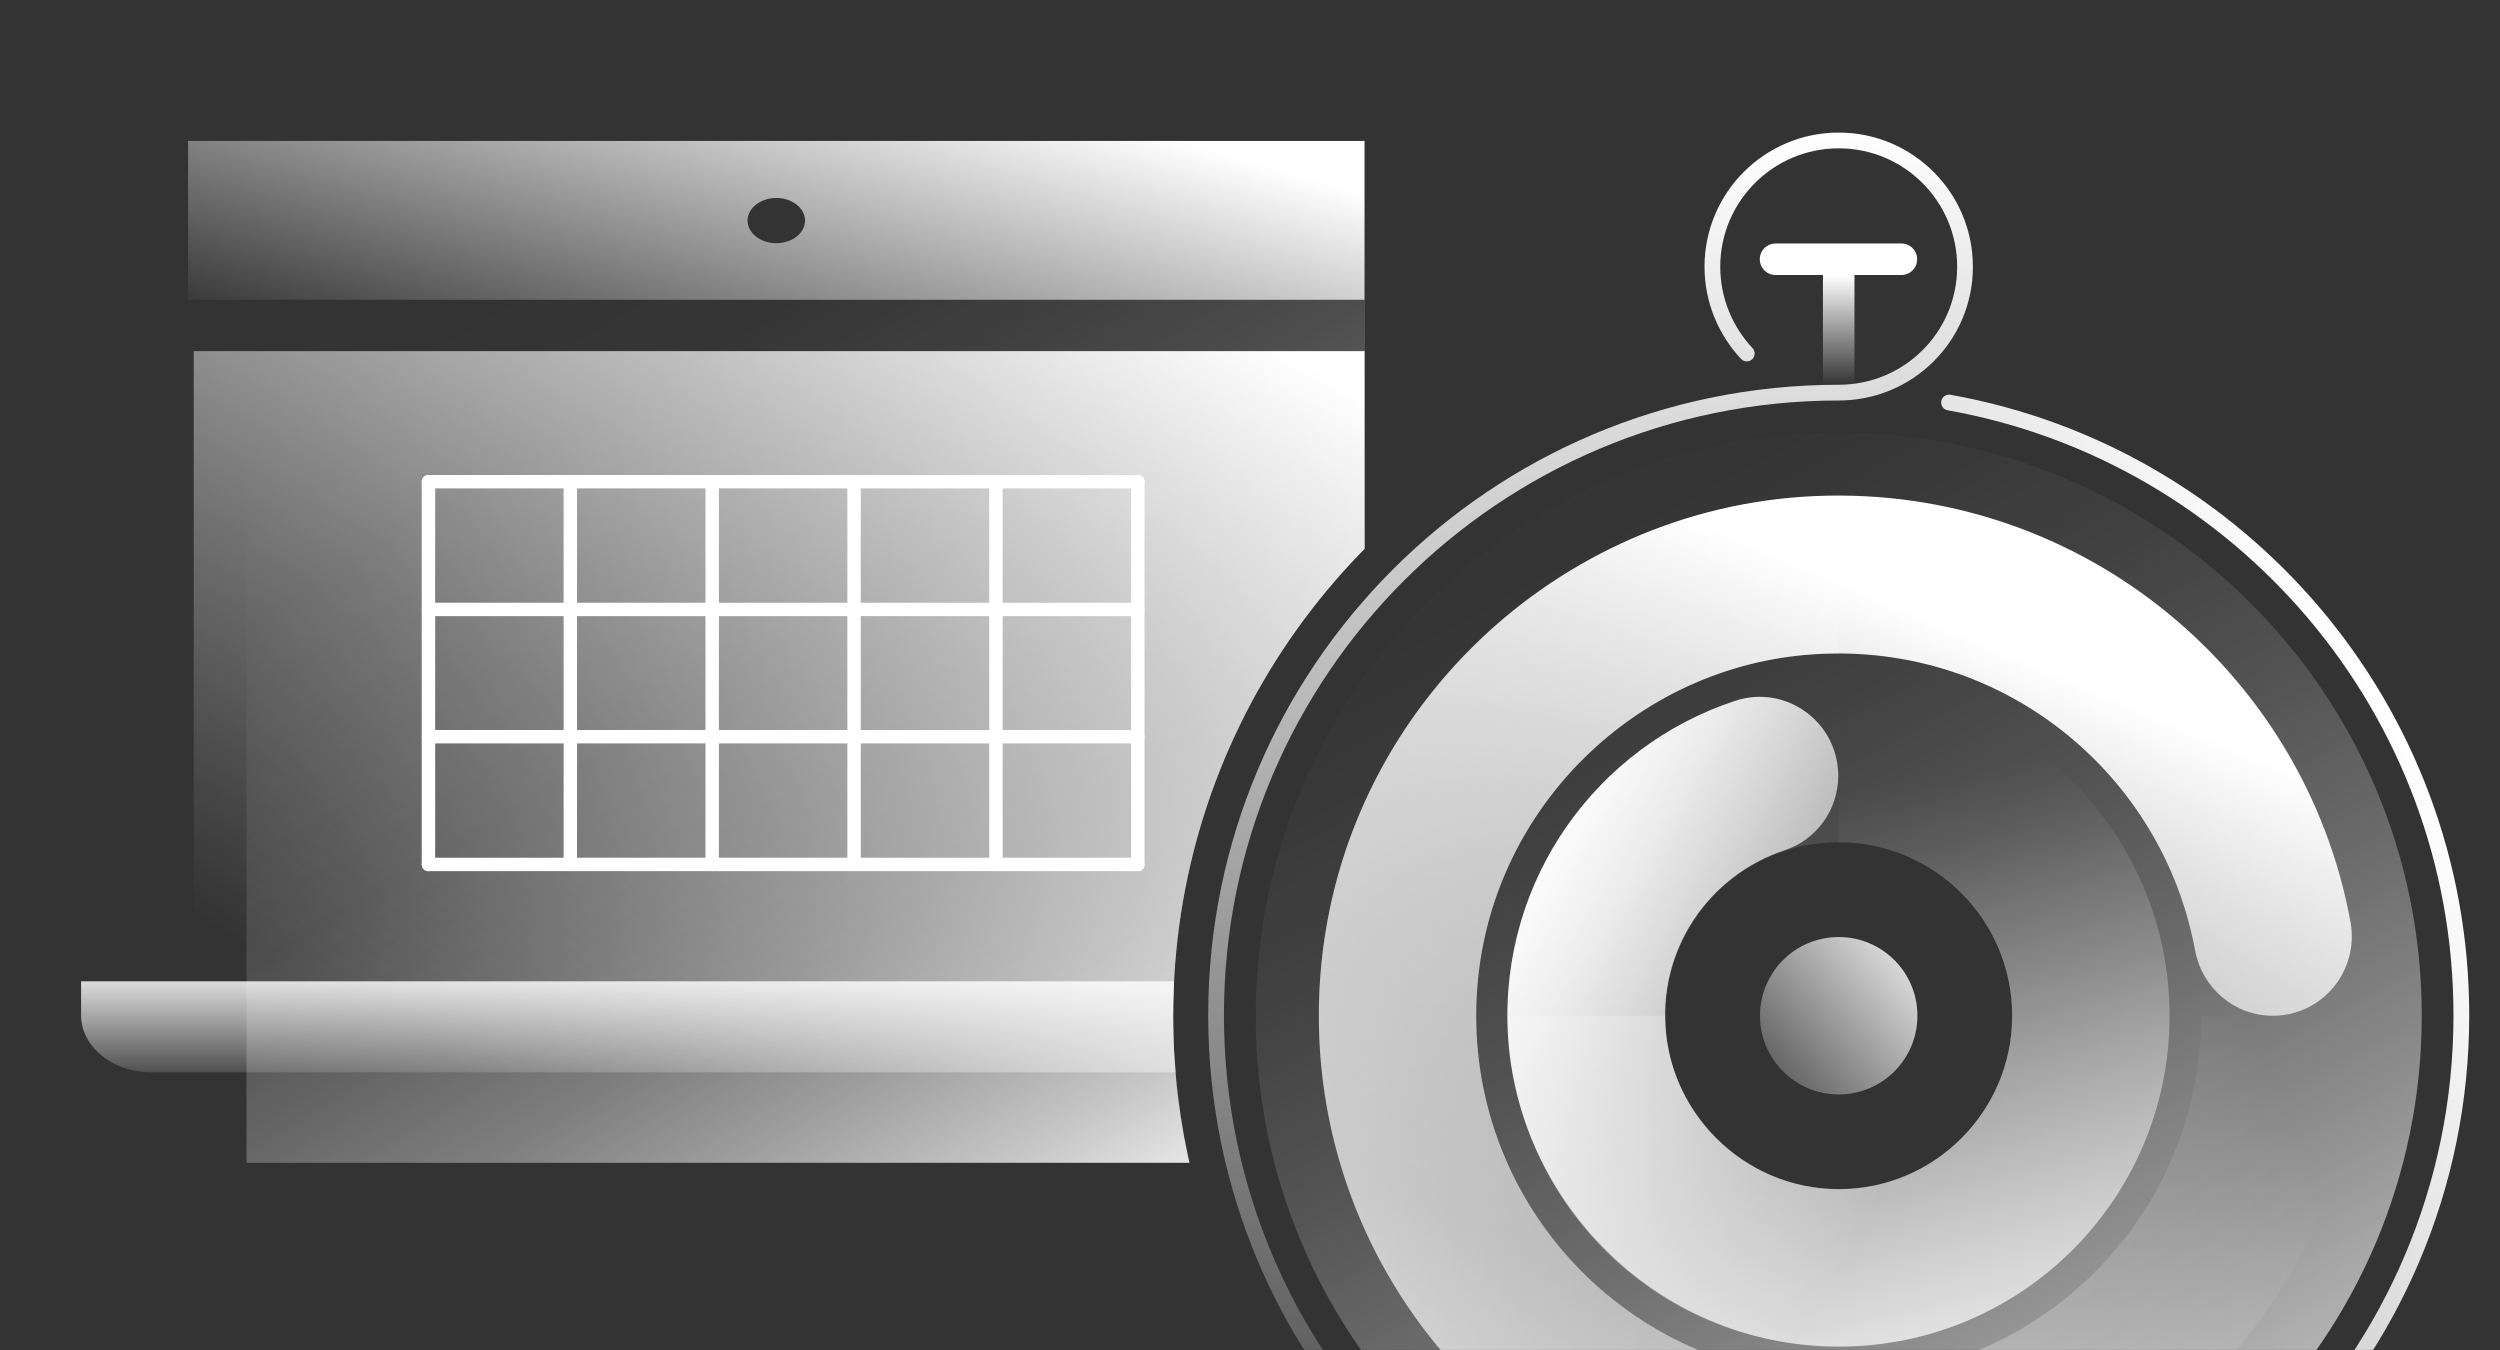
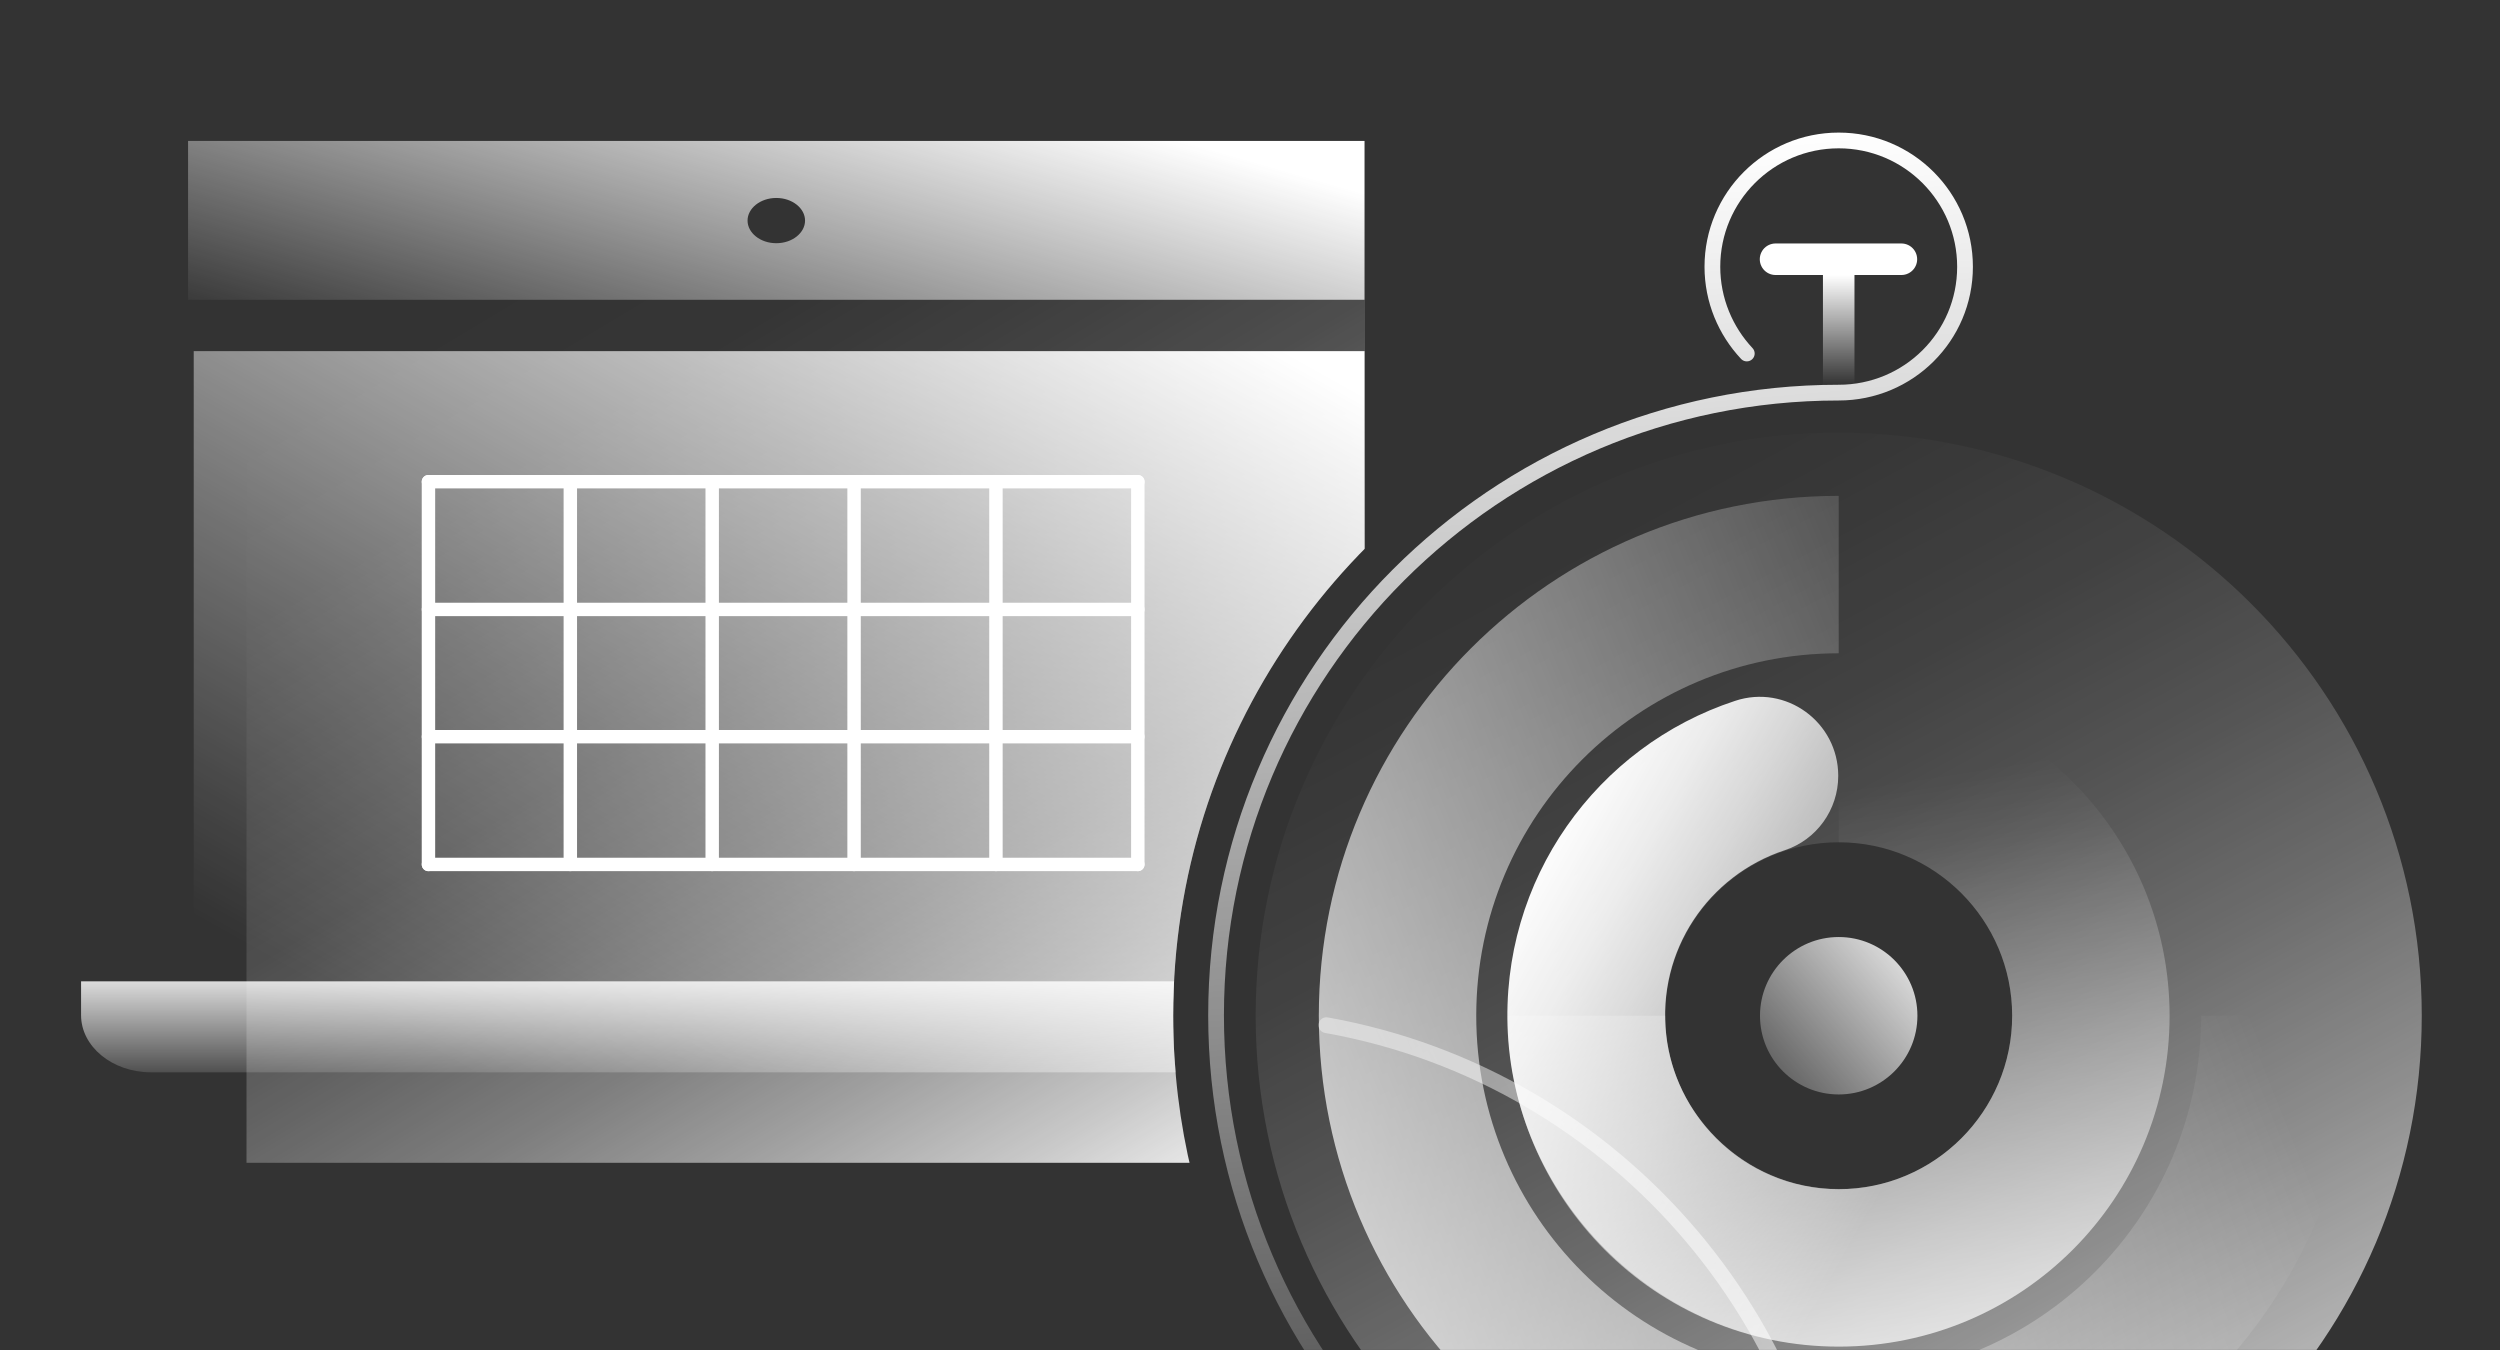
<svg xmlns="http://www.w3.org/2000/svg" xmlns:xlink="http://www.w3.org/1999/xlink" version="1.1" id="Kompakt" x="0px" y="0px" width="530.4px" height="286.5px" viewBox="0 0 530.4 286.5" style="enable-background:new 0 0 530.4 286.5;" xml:space="preserve">
  <rect x="0" y="0" width="530.4" height="286.5" fill="#333333" stroke="none" />
  <style type="text/css">
	.st0{clip-path:url(#SVGID_00000018937637196701672180000000157485046011747978_);}
	.st1{fill:url(#SVGID_00000134937825277125830380000013399289261641735345_);}
	.st2{fill:url(#SVGID_00000060017768741852589460000004032496719082493601_);}
	.st3{fill:url(#SVGID_00000016055911753492467600000002752549127625472651_);}
	.st4{fill:url(#SVGID_00000043422554471369618090000005009203947188346516_);}
	.st5{fill:none;stroke:#FFFFFF;stroke-width:2.85;stroke-linecap:round;stroke-miterlimit:10;}
	.st6{clip-path:url(#SVGID_00000088095700533356141670000000751894920183453848_);}
	.st7{fill:url(#SVGID_00000168826901780432916750000016418656658325054350_);}
	.st8{fill:url(#SVGID_00000110457295539656397440000010558642032831355800_);}
	.st9{fill:none;stroke:#FFFFFF;stroke-width:6.69;stroke-linecap:round;stroke-miterlimit:10;}
	
		.st10{fill:none;stroke:url(#SVGID_00000106827687923986808360000009152559148550190476_);stroke-width:6.69;stroke-linejoin:round;}
	
		.st11{fill:none;stroke:url(#SVGID_00000109752331168041383810000016954727151291278777_);stroke-width:3.34;stroke-linecap:round;stroke-linejoin:round;}
	
		.st12{fill:none;stroke:url(#SVGID_00000143587199123479732800000007038402625466328766_);stroke-width:3.34;stroke-linecap:round;stroke-miterlimit:10;}
	.st13{fill:url(#SVGID_00000074411275717389128290000001482903793905510280_);}
	.st14{fill:url(#SVGID_00000091009772562768290520000007833113615257992632_);}
	.st15{fill:url(#SVGID_00000095326542100551956040000004574913900148795573_);}
	.st16{fill:url(#SVGID_00000168097341833607280150000016995225763728529065_);}
</style>
  <g>
    <defs>
      <path id="SVGID_1_" d="M248.9,215.5c0-59.3,36.6-110.1,88.5-131V3.9H-16.7v275.9h281C254.5,260.5,248.9,238.7,248.9,215.5    L248.9,215.5z" />
    </defs>
    <clipPath id="SVGID_00000031172791424667772660000010097960578671163812_">
      <use xlink:href="#SVGID_1_" style="overflow:visible;" />
    </clipPath>
    <g style="clip-path:url(#SVGID_00000031172791424667772660000010097960578671163812_);">
      <linearGradient id="SVGID_00000058562603842882942010000012021003194733564342_" gradientUnits="userSpaceOnUse" x1="110.832" y1="160.749" x2="241.612" y2="-57.131" gradientTransform="matrix(1 0 0 -1 0 215.831)">
        <stop offset="0" style="stop-color:#FFFFFF;stop-opacity:0" />
        <stop offset="0.14" style="stop-color:#FFFFFF;stop-opacity:1.000000e-02" />
        <stop offset="0.26" style="stop-color:#FFFFFF;stop-opacity:6.000000e-02" />
        <stop offset="0.39" style="stop-color:#FFFFFF;stop-opacity:0.13" />
        <stop offset="0.51" style="stop-color:#FFFFFF;stop-opacity:0.24" />
        <stop offset="0.63" style="stop-color:#FFFFFF;stop-opacity:0.37" />
        <stop offset="0.74" style="stop-color:#FFFFFF;stop-opacity:0.53" />
        <stop offset="0.86" style="stop-color:#FFFFFF;stop-opacity:0.73" />
        <stop offset="0.97" style="stop-color:#FFFFFF;stop-opacity:0.95" />
        <stop offset="1" style="stop-color:#FFFFFF" />
      </linearGradient>
      <rect x="52.3" y="63.6" style="fill:url(#SVGID_00000058562603842882942010000012021003194733564342_);" width="237.3" height="183.1" />
      <linearGradient id="SVGID_00000124123973288940312370000013206013695461894544_" gradientUnits="userSpaceOnUse" x1="115.148" y1="-20.002" x2="221.658" y2="169.868" gradientTransform="matrix(1 0 0 -1 0 215.831)">
        <stop offset="0" style="stop-color:#FFFFFF;stop-opacity:0" />
        <stop offset="0.11" style="stop-color:#FFFFFF;stop-opacity:9.000000e-02" />
        <stop offset="0.35" style="stop-color:#FFFFFF;stop-opacity:0.31" />
        <stop offset="0.69" style="stop-color:#FFFFFF;stop-opacity:0.66" />
        <stop offset="1" style="stop-color:#FFFFFF" />
      </linearGradient>
      <path style="fill:url(#SVGID_00000124123973288940312370000013206013695461894544_);" d="M41.1,74.5v141.4    c0,6.4-6.8,11.6-15.2,11.6h248.5c8.4,0,15.1-5.2,15.1-11.6V74.5H41.1z" />
      <linearGradient id="SVGID_00000054250921277725560480000017209663479727139457_" gradientUnits="userSpaceOnUse" x1="146.059" y1="-15.77" x2="146.059" y2="12.58" gradientTransform="matrix(1 0 0 -1 0 215.831)">
        <stop offset="0" style="stop-color:#FFFFFF;stop-opacity:0" />
        <stop offset="1" style="stop-color:#FFFFFF" />
      </linearGradient>
      <path style="fill:url(#SVGID_00000054250921277725560480000017209663479727139457_);" d="M260.1,215.4v-7.2H17.2v7.2    c0,6.6,6.6,12.1,14.8,12.1h242.8C266.7,227.5,260.1,222.1,260.1,215.4z" />
      <linearGradient id="SVGID_00000019679376578015484210000007014910002665548696_" gradientUnits="userSpaceOnUse" x1="149.758" y1="116.929" x2="175.798" y2="207.479" gradientTransform="matrix(1 0 0 -1 0 215.831)">
        <stop offset="0" style="stop-color:#FFFFFF;stop-opacity:0" />
        <stop offset="1" style="stop-color:#FFFFFF" />
      </linearGradient>
      <path style="fill:url(#SVGID_00000019679376578015484210000007014910002665548696_);" d="M39.9,29.9v33.7h249.6V29.9    C289.6,29.9,39.9,29.9,39.9,29.9z M164.7,51.6c-3.4,0-6.1-2.2-6.1-4.8s2.7-4.8,6.1-4.8s6.1,2.2,6.1,4.8S168.1,51.6,164.7,51.6z" />
      <line class="st5" x1="90.9" y1="102.2" x2="241.4" y2="102.2" />
      <line class="st5" x1="90.9" y1="129.3" x2="241.4" y2="129.3" />
      <line class="st5" x1="90.9" y1="156.3" x2="241.4" y2="156.3" />
      <line class="st5" x1="90.9" y1="183.4" x2="241.4" y2="183.4" />
      <line class="st5" x1="211.3" y1="102.2" x2="211.3" y2="183.4" />
      <line class="st5" x1="241.4" y1="102.2" x2="241.4" y2="183.4" />
      <line class="st5" x1="181.2" y1="102.2" x2="181.2" y2="183.4" />
      <line class="st5" x1="151.1" y1="102.2" x2="151.1" y2="183.4" />
      <line class="st5" x1="121" y1="102.2" x2="121" y2="183.4" />
      <line class="st5" x1="90.9" y1="102.2" x2="90.9" y2="183.4" />
    </g>
  </g>
  <g>
    <defs>
      <rect id="SVGID_00000088123926491841126920000007479089366414193051_" x="-30.6" y="-7.3" width="600" height="293.7" />
    </defs>
    <clipPath id="SVGID_00000059291151460445135710000008127681107415501456_">
      <use xlink:href="#SVGID_00000088123926491841126920000007479089366414193051_" style="overflow:visible;" />
    </clipPath>
    <g style="clip-path:url(#SVGID_00000059291151460445135710000008127681107415501456_);">
      <linearGradient id="SVGID_00000159464557328819111590000016789193592565519504_" gradientUnits="userSpaceOnUse" x1="326.01" y1="119.504" x2="476.07" y2="-159.616" gradientTransform="matrix(1 0 0 -1 0 215.831)">
        <stop offset="0" style="stop-color:#FFFFFF;stop-opacity:0" />
        <stop offset="0.11" style="stop-color:#FFFFFF;stop-opacity:2.000000e-02" />
        <stop offset="0.24" style="stop-color:#FFFFFF;stop-opacity:7.000000e-02" />
        <stop offset="0.37" style="stop-color:#FFFFFF;stop-opacity:0.16" />
        <stop offset="0.5" style="stop-color:#FFFFFF;stop-opacity:0.28" />
        <stop offset="0.64" style="stop-color:#FFFFFF;stop-opacity:0.44" />
        <stop offset="0.78" style="stop-color:#FFFFFF;stop-opacity:0.63" />
        <stop offset="0.92" style="stop-color:#FFFFFF;stop-opacity:0.85" />
        <stop offset="1" style="stop-color:#FFFFFF" />
      </linearGradient>
      <path style="fill:url(#SVGID_00000159464557328819111590000016789193592565519504_);" d="M390.1,91.8    c-68.3,0-123.7,55.4-123.7,123.7s55.4,123.7,123.7,123.7s123.7-55.4,123.7-123.7S458.4,91.8,390.1,91.8L390.1,91.8z M390.1,252.3    c-20.3,0-36.8-16.5-36.8-36.8s16.5-36.8,36.8-36.8s36.8,16.5,36.8,36.8S410.4,252.3,390.1,252.3z" />
      <linearGradient id="SVGID_00000170998334395641212230000006192023284598657684_" gradientUnits="userSpaceOnUse" x1="365.704" y1="-20.82" x2="411.744" y2="19.21" gradientTransform="matrix(1 0 0 -1 0 215.831)">
        <stop offset="0" style="stop-color:#FFFFFF;stop-opacity:0" />
        <stop offset="1" style="stop-color:#FFFFFF" />
      </linearGradient>
      <circle style="fill:url(#SVGID_00000170998334395641212230000006192023284598657684_);" cx="390.1" cy="215.5" r="16.7" />
      <line class="st9" x1="376.7" y1="55" x2="403.4" y2="55" />
      <linearGradient id="SVGID_00000068670627969104820880000003973277472497623690_" gradientUnits="userSpaceOnUse" x1="390.064" y1="134.1" x2="390.064" y2="157.5" gradientTransform="matrix(1 0 0 -1 0 215.831)">
        <stop offset="0" style="stop-color:#FFFFFF;stop-opacity:0" />
        <stop offset="1" style="stop-color:#FFFFFF" />
      </linearGradient>
      <line style="fill:none;stroke:url(#SVGID_00000068670627969104820880000003973277472497623690_);stroke-width:6.69;stroke-linejoin:round;" x1="390.1" y1="58.3" x2="390.1" y2="81.7" />
      <linearGradient id="SVGID_00000173127820677582876200000000080396269331248311_" gradientUnits="userSpaceOnUse" x1="356.109" y1="-136.357" x2="328.229" y2="182.3" gradientTransform="matrix(1 0 0 -1 0 215.831)">
        <stop offset="0" style="stop-color:#FFFFFF;stop-opacity:0" />
        <stop offset="1" style="stop-color:#FFFFFF" />
      </linearGradient>
      <path style="fill:none;stroke:url(#SVGID_00000173127820677582876200000000080396269331248311_);stroke-width:3.34;stroke-linecap:round;stroke-linejoin:round;" d="    M370.6,75c-4.5-4.8-7.3-11.3-7.3-18.4c0-14.8,12-26.8,26.8-26.8s26.8,12,26.8,26.8s-12,26.7-26.8,26.7    c-72.9,0-132.1,59.1-132.1,132.1s59.1,132.1,132.1,132.1" />
      <linearGradient id="SVGID_00000135687486788025883890000004356488016351931063_" gradientUnits="userSpaceOnUse" x1="215.098" y1="-118.672" x2="513.707" y2="53.727" gradientTransform="matrix(1 0 0 -1 0 215.831)">
        <stop offset="0" style="stop-color:#FFFFFF;stop-opacity:0.1" />
        <stop offset="1" style="stop-color:#FFFFFF" />
      </linearGradient>
-       <path style="fill:none;stroke:url(#SVGID_00000135687486788025883890000004356488016351931063_);stroke-width:3.34;stroke-linecap:round;stroke-miterlimit:10;" d="    M224.6,347.5h165.5c72.9,0,132.1-59.1,132.1-132.1c0-64.9-46.9-119-108.7-130" />
+       <path style="fill:none;stroke:url(#SVGID_00000135687486788025883890000004356488016351931063_);stroke-width:3.34;stroke-linecap:round;stroke-miterlimit:10;" d="    M224.6,347.5h165.5c0-64.9-46.9-119-108.7-130" />
      <linearGradient id="SVGID_00000016796213452800922320000001251385384739361667_" gradientUnits="userSpaceOnUse" x1="355.449" y1="-62.532" x2="415.999" y2="81.718" gradientTransform="matrix(1 0 0 -1 0 215.831)">
        <stop offset="0" style="stop-color:#FFFFFF;stop-opacity:0" />
        <stop offset="1" style="stop-color:#FFFFFF" />
      </linearGradient>
-       <path style="fill:url(#SVGID_00000016796213452800922320000001251385384739361667_);" d="M313.3,210.6    c2.4-38.3,33.5-69.5,71.8-71.8c39.9-2.5,73.7,25.4,80.6,62.8c1.5,8,8.3,13.9,16.5,13.9l0,0c10.5,0,18.3-9.5,16.5-19.8    c-9.8-53.9-58.8-94.2-116.4-90.3c-54.4,3.8-98.5,47.8-102.2,102.2c-4,57.6,36.3,106.6,90.3,116.4c10.3,1.9,19.8-6,19.8-16.5l0,0    c0-8.2-5.9-15-13.9-16.5C338.8,284.3,310.8,250.4,313.3,210.6L313.3,210.6z" />
      <linearGradient id="SVGID_00000155835483596635545530000011104454629093708207_" gradientUnits="userSpaceOnUse" x1="465.466" y1="30.506" x2="211.096" y2="-71.224" gradientTransform="matrix(1 0 0 -1 0 215.831)">
        <stop offset="0" style="stop-color:#FFFFFF;stop-opacity:0" />
        <stop offset="1" style="stop-color:#FFFFFF" />
      </linearGradient>
      <path style="fill:url(#SVGID_00000155835483596635545530000011104454629093708207_);" d="M390.1,292.4    c-42.5,0-76.9-34.4-76.9-76.9s34.4-76.9,76.9-76.9v-33.4c-60.9,0-110.3,49.4-110.3,110.3s49.4,110.3,110.3,110.3    s110.3-49.4,110.3-110.3H467C467,258,432.5,292.4,390.1,292.4L390.1,292.4z" />
      <linearGradient id="SVGID_00000024693568839751768210000013123105084545556914_" gradientUnits="userSpaceOnUse" x1="382.749" y1="46.94" x2="406.289" y2="-103.2" gradientTransform="matrix(1 0 0 -1 0 215.831)">
        <stop offset="0" style="stop-color:#FFFFFF;stop-opacity:0" />
        <stop offset="0.1" style="stop-color:#FFFFFF;stop-opacity:6.000000e-02" />
        <stop offset="0.28" style="stop-color:#FFFFFF;stop-opacity:0.22" />
        <stop offset="0.53" style="stop-color:#FFFFFF;stop-opacity:0.47" />
        <stop offset="0.85" style="stop-color:#FFFFFF;stop-opacity:0.82" />
        <stop offset="1" style="stop-color:#FFFFFF" />
      </linearGradient>
      <path style="fill:url(#SVGID_00000024693568839751768210000013123105084545556914_);" d="M390.1,145.3v33.4    c20.3,0,36.8,16.5,36.8,36.8s-16.5,36.8-36.8,36.8s-36.8-16.5-36.8-36.8h-33.4c0,38.8,31.4,70.2,70.2,70.2s70.2-31.4,70.2-70.2    S428.8,145.3,390.1,145.3L390.1,145.3z" />
      <linearGradient id="SVGID_00000131329116073528871850000012611788806357813642_" gradientUnits="userSpaceOnUse" x1="408.78" y1="-20.027" x2="319.18" y2="30.193" gradientTransform="matrix(1 0 0 -1 0 215.831)">
        <stop offset="0" style="stop-color:#FFFFFF;stop-opacity:0" />
        <stop offset="0.11" style="stop-color:#FFFFFF;stop-opacity:0.17" />
        <stop offset="0.3" style="stop-color:#FFFFFF;stop-opacity:0.42" />
        <stop offset="0.47" style="stop-color:#FFFFFF;stop-opacity:0.63" />
        <stop offset="0.64" style="stop-color:#FFFFFF;stop-opacity:0.79" />
        <stop offset="0.78" style="stop-color:#FFFFFF;stop-opacity:0.9" />
        <stop offset="0.91" style="stop-color:#FFFFFF;stop-opacity:0.97" />
        <stop offset="1" style="stop-color:#FFFFFF" />
      </linearGradient>
      <path style="fill:url(#SVGID_00000131329116073528871850000012611788806357813642_);" d="M385.9,252    c-16.8-1.9-30.5-15.5-32.4-32.4c-2-18.1,9.1-33.9,25.1-39.2c6.8-2.2,11.4-8.6,11.4-15.8l0,0c0-11.4-11.1-19.5-21.9-15.9    c-29.2,9.6-49.9,37.8-48.2,70.5c1.9,35.4,30.9,64.5,66.3,66.3c40.5,2.1,74-30.1,74-70.1h-33.4C426.8,237.2,408,254.5,385.9,252    L385.9,252z" />
    </g>
  </g>
</svg>